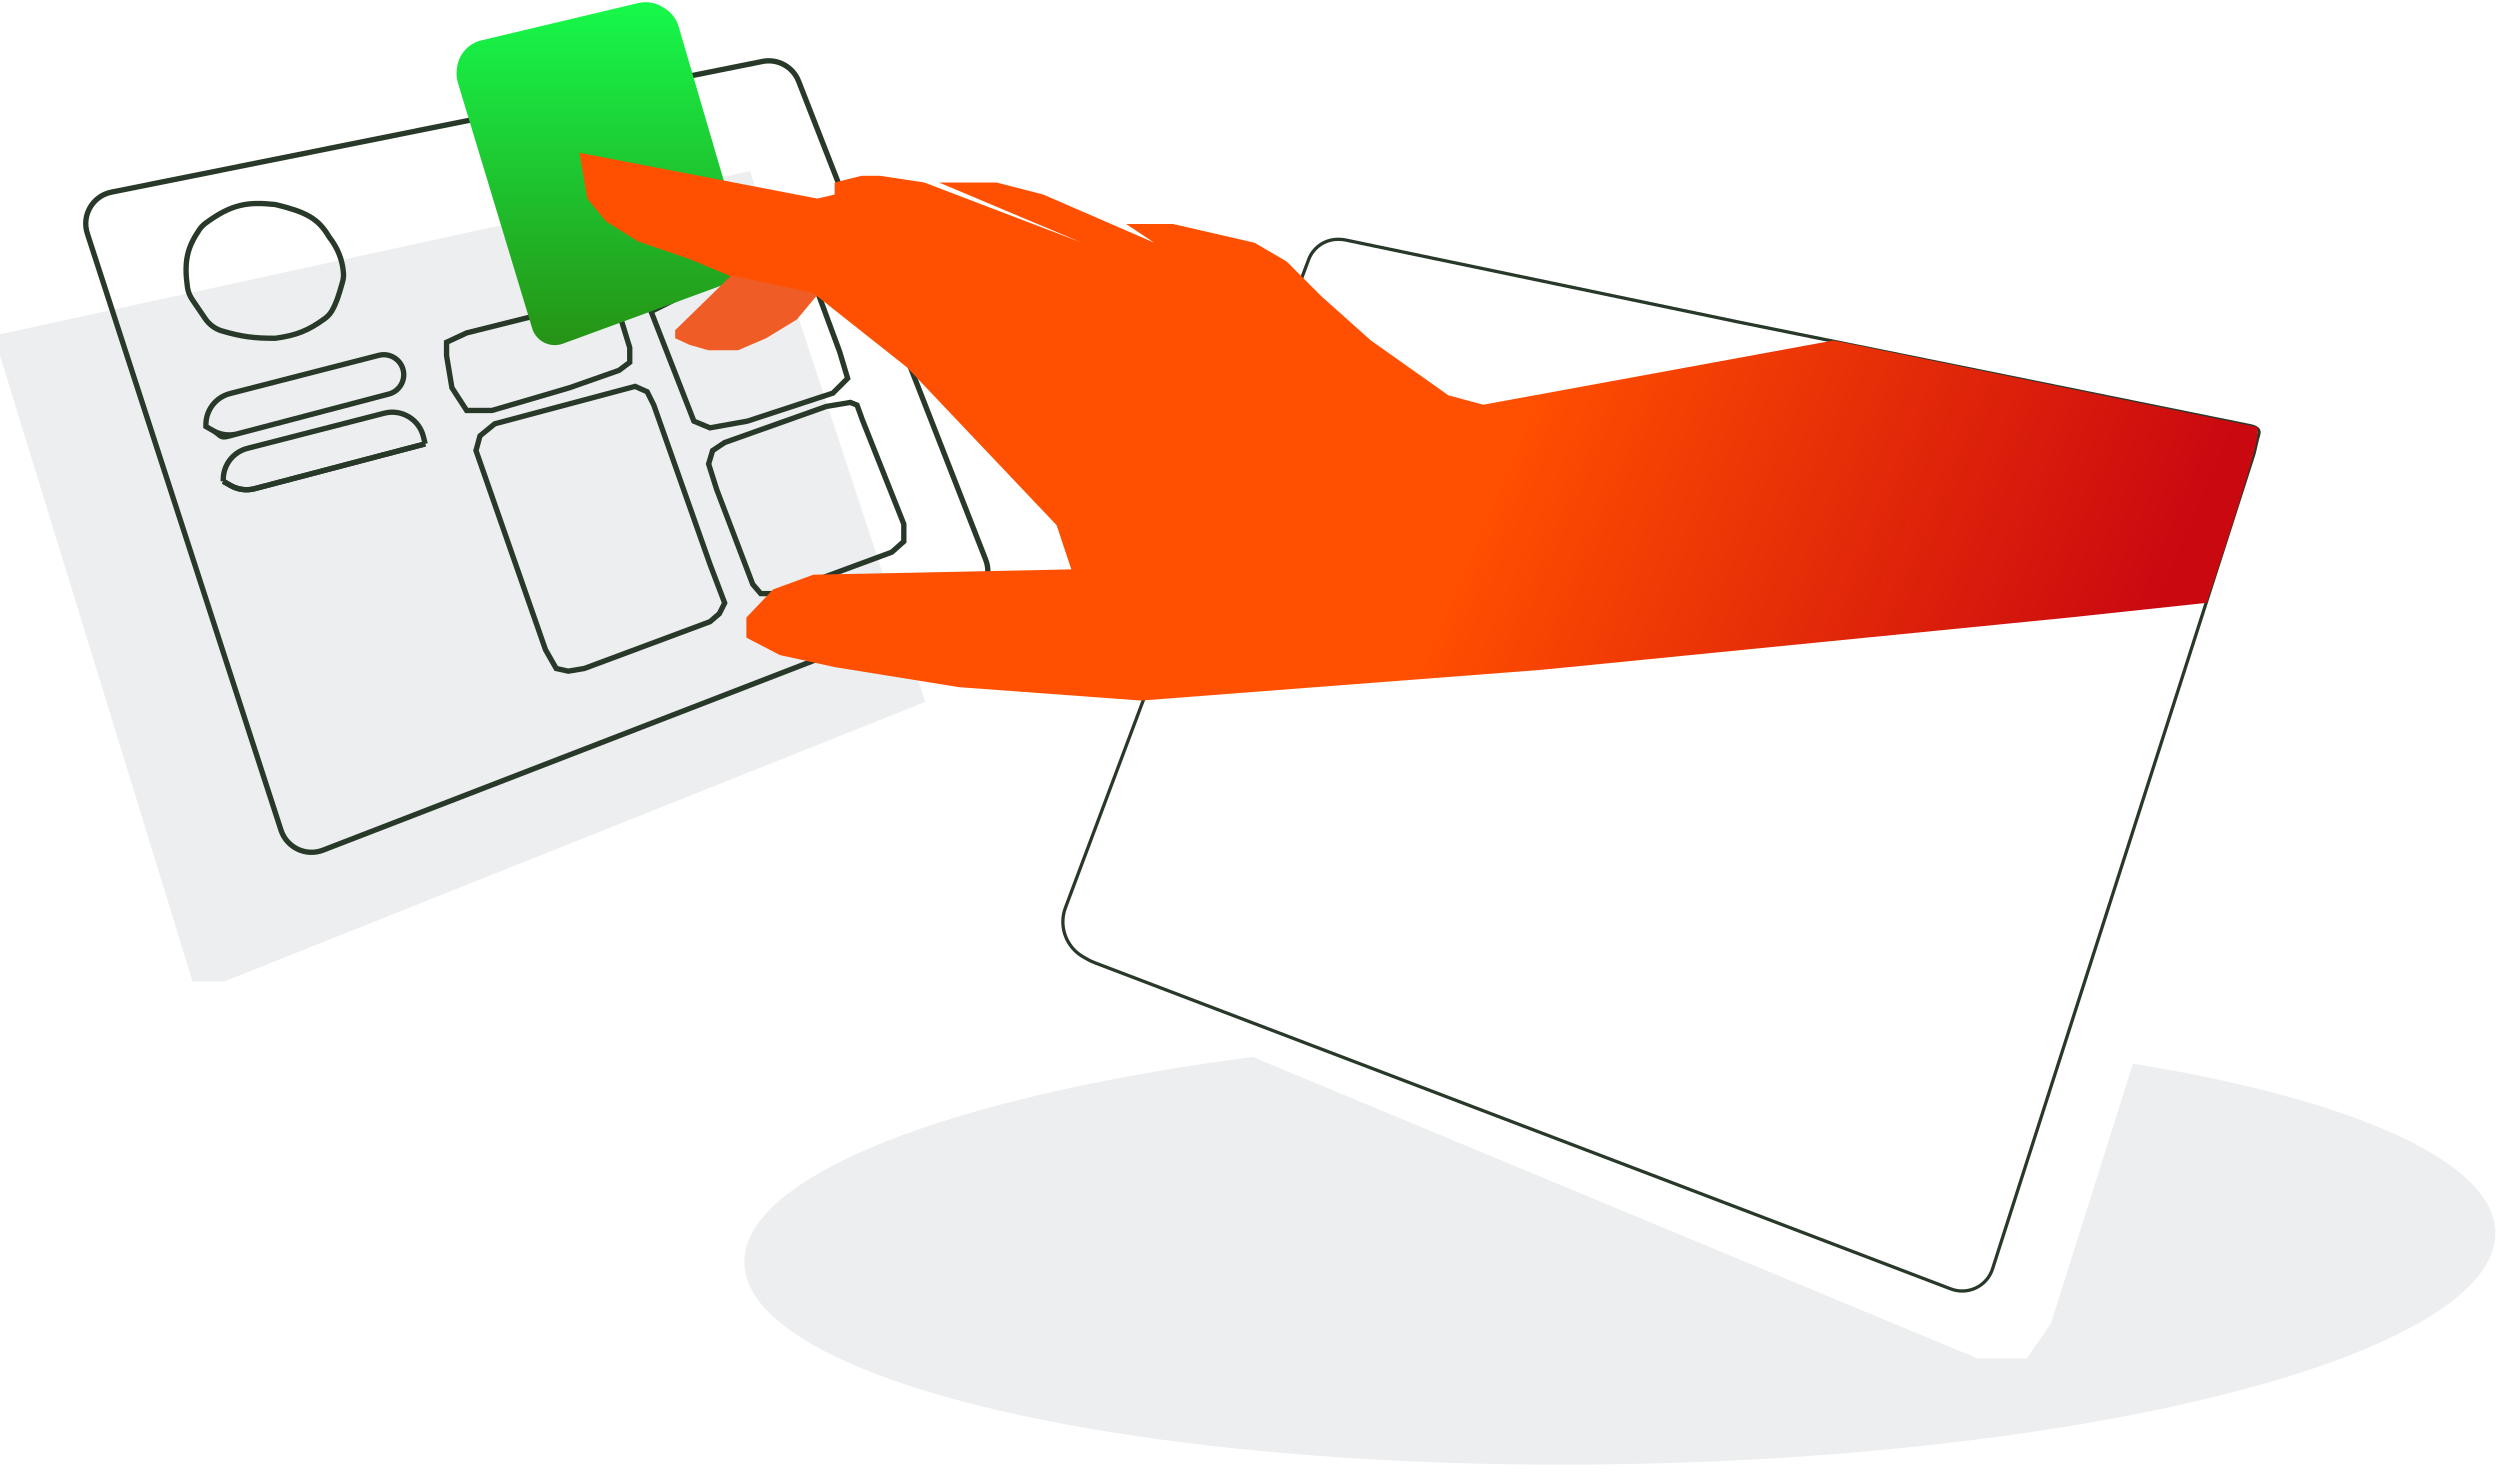
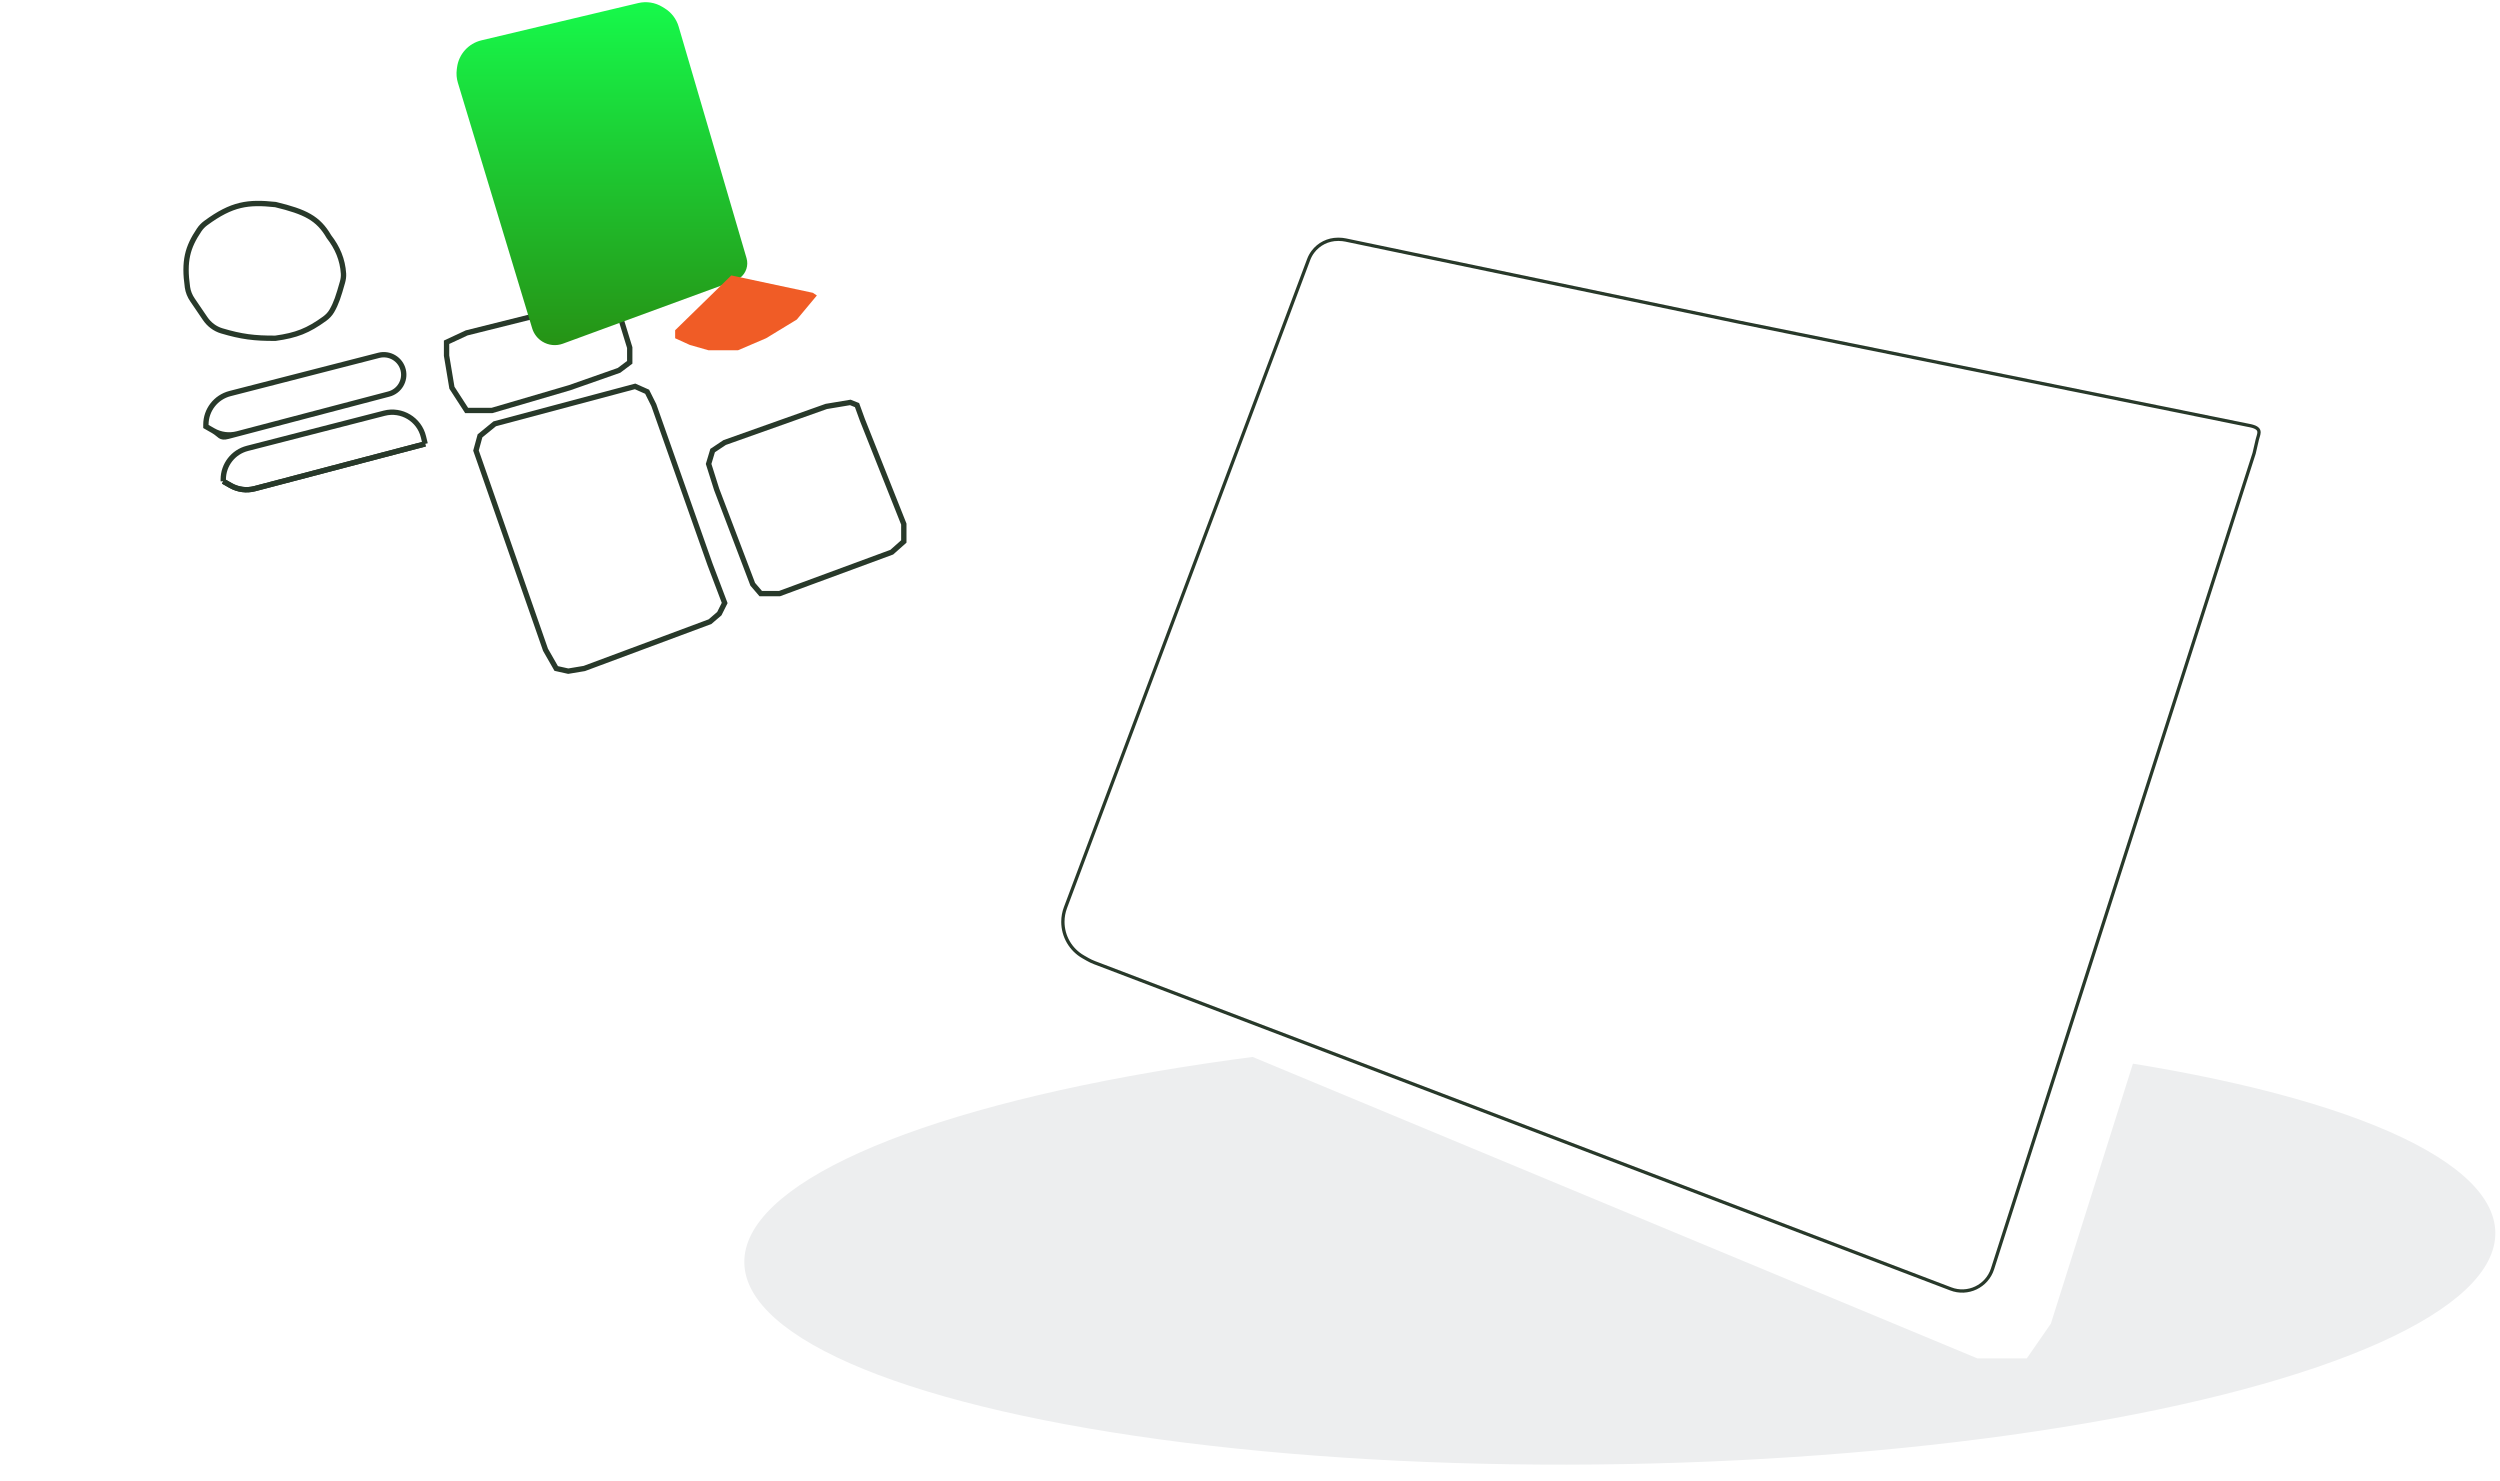
<svg xmlns="http://www.w3.org/2000/svg" width="758" height="449" viewBox="0 0 758 449" fill="none">
-   <path d="M0 101.343V107.829L58.374 297.545H68.103L280.519 212.821L227.415 51.888L0 101.343Z" fill="#EDEEEF" />
  <path d="M60.392 69.709C56.868 74.965 55.692 79.068 56.838 87.112C57.032 88.478 57.569 89.772 58.345 90.913L62.202 96.584C63.407 98.356 65.159 99.699 67.212 100.312C73.122 102.076 77.161 102.606 83.518 102.559C89.865 101.675 93.387 100.287 98.424 96.64C99.297 96.008 100.056 95.22 100.598 94.289C101.966 91.937 102.645 89.771 103.824 85.616C104.068 84.756 104.206 83.864 104.149 82.972C103.877 78.697 102.304 75.058 99.733 71.751C96.466 66.131 92.565 64.216 83.518 62.022C75.221 61.153 70.392 61.747 62.392 67.628C61.612 68.201 60.931 68.905 60.392 69.709Z" stroke="#28392A" stroke-width="1.621" />
  <path d="M62.43 129.314L64.652 130.584C66.865 131.849 69.486 132.194 71.951 131.547L117.895 119.474C121.087 118.635 123.022 115.397 122.247 112.188V112.188C121.453 108.9 118.122 106.897 114.845 107.739L69.737 119.329C65.437 120.434 62.43 124.311 62.43 128.752V129.314ZM62.43 129.314L64.652 130.584C66.865 131.849 66.648 132.94 69.114 132.292L75.402 130.64" stroke="#28392A" stroke-width="1.621" />
  <path d="M128.907 134.585L77.217 148.168C74.752 148.816 72.131 148.47 69.918 147.205L67.695 145.935L69.918 147.205C72.131 148.47 74.752 148.816 77.217 148.168L128.907 134.585Z" stroke="#28392A" stroke-width="1.621" />
  <path d="M128.907 134.585L128.386 132.426C127.112 127.149 121.765 123.935 116.507 125.286L75.003 135.95C70.702 137.055 67.695 140.932 67.695 145.373V145.935M128.907 134.585L77.217 148.168C74.752 148.816 72.131 148.47 69.918 147.205L67.695 145.935M128.907 134.585L77.217 148.168C74.752 148.816 72.131 148.47 69.918 147.205L67.695 145.935" stroke="#28392A" stroke-width="1.621" />
  <path d="M135.398 103.775L141.479 100.938L178.773 91.614H185.665L187.692 94.857L190.935 105.397V109.856L187.692 112.288L172.693 117.558L149.181 124.45H141.479L137.02 117.558L135.398 107.829V103.775Z" stroke="#28392A" stroke-width="1.621" />
-   <path d="M210.386 127.693L197.414 94.452L241.6 72.156L247.68 87.966L254.572 106.613L257.004 114.721L252.545 119.18L226.601 127.693L215.251 129.719L210.386 127.693Z" stroke="#28392A" stroke-width="1.621" />
-   <path d="M85.194 251.691L26.475 70.792C24.678 65.258 28.109 59.395 33.813 58.25L231.163 18.632C235.792 17.703 240.419 20.231 242.139 24.628L298.848 169.672C300.81 174.691 298.319 180.348 293.293 182.29L97.954 257.762C92.746 259.774 86.917 257.001 85.194 251.691Z" stroke="#28392A" stroke-width="1.621" />
  <path d="M138.575 20.437L138.497 21.032C138.319 22.399 138.433 23.789 138.832 25.108L161.357 99.555C161.864 101.23 162.966 102.661 164.457 103.578C166.324 104.727 168.615 104.957 170.673 104.201L222.952 85.02C223.488 84.823 223.99 84.545 224.441 84.194C226.232 82.801 226.989 80.455 226.351 78.277L205.765 8.064C205.085 5.744 203.565 3.761 201.502 2.5L200.833 2.091C198.641 0.752 196.009 0.333 193.51 0.928L145.972 12.23C142.041 13.165 139.097 16.431 138.575 20.437Z" fill="url(#paint0_linear_1353_2603)" />
  <path d="M216.068 136.61L219.716 134.178L250.525 123.233L257.821 122.017L259.848 122.827L261.47 127.286L274.036 158.906V164.176L270.388 167.419L236.336 179.985H230.661L228.229 177.148L217.284 148.366L214.852 140.664L216.068 136.61Z" stroke="#28392A" stroke-width="1.621" />
  <path d="M165.4 197.011L144.32 136.61L145.536 132.151L149.996 128.503L192.56 117.152L196.208 118.774L198.235 122.828L215.261 171.067L219.72 182.823L218.098 186.066L215.261 188.498L177.156 202.686L172.291 203.497L168.643 202.686L165.4 197.011Z" stroke="#28392A" stroke-width="1.621" />
  <ellipse cx="491.129" cy="378.261" rx="265.492" ry="65.666" transform="rotate(-1 491.129 378.261)" fill="#EDEEEF" />
  <g filter="url(#filter0_d_1353_2603)">
    <path d="M591.421 406.995L316.577 292.68L312.523 289.031L316.577 280.924L391.571 79.453L396.841 69.724H405.354L678.171 116.342L689.116 120.395L696.008 127.287V135.8L613.717 396.455L606.42 406.995H591.421Z" fill="white" />
  </g>
  <path d="M323.046 275.196L396.784 78.694C397.1 77.853 397.533 77.061 398.072 76.343C399.858 73.963 402.659 72.561 405.635 72.561H405.948C406.64 72.561 407.33 72.633 408.008 72.774L527.385 97.695L681.144 128.846C682.675 129.156 684.883 129.449 684.93 131.01C684.931 131.039 684.931 131.069 684.931 131.099C684.912 131.824 684.588 132.506 684.425 133.213L683.454 137.421L604.135 384.727C602.435 390.026 596.621 392.797 591.434 390.78L331.86 291.876C331.14 291.602 330.442 291.272 329.773 290.889L328.433 290.123C324.619 287.944 322.266 283.889 322.266 279.496C322.266 278.028 322.53 276.571 323.046 275.196Z" stroke="#28392A" />
-   <path d="M178.054 60.206L175.677 46.323L247.792 60.206L253.063 58.988V55.335L261.171 53.306H266.848L280.228 55.335L328.071 73.6L284.688 55.335H287.526H302.122L316.313 58.988L349.965 73.6L341.45 67.917H355.641L380.373 73.6L390.104 79.282L400.646 89.834L415.647 103.228L439.163 119.869L449.705 122.71L555.933 103.228L684.5 129.5V131.5C684.5 137 669.053 182.78 669.053 182.78L627.292 187.244L467.545 203.073L345.91 212.409L290.769 208.35L253.063 202.262L236.439 198.609L226.303 193.332V187.244L234.412 178.721L246.575 174.256L324.827 172.633L320.367 159.239L274.957 111.346L247.792 89.834L230.357 87.399L208.869 78.47L193.462 73.194L183.731 67.106L178.054 60.206Z" fill="url(#paint1_linear_1353_2603)" />
  <path d="M204.703 100.128L221.729 83.508L246.457 88.778L247.673 89.588L241.592 96.885L232.269 102.56L223.756 106.209H214.837L209.162 104.587L204.703 102.56V100.128Z" fill="#F05C26" />
  <defs>
    <filter id="filter0_d_1353_2603" x="308.47" y="62.427" width="407.807" height="361.594" filterUnits="userSpaceOnUse" color-interpolation-filters="sRGB">
      <feFlood flood-opacity="0" result="BackgroundImageFix" />
      <feColorMatrix in="SourceAlpha" type="matrix" values="0 0 0 0 0 0 0 0 0 0 0 0 0 0 0 0 0 0 127 0" result="hardAlpha" />
      <feOffset dx="8.107" dy="4.864" />
      <feGaussianBlur stdDeviation="6.081" />
      <feComposite in2="hardAlpha" operator="out" />
      <feColorMatrix type="matrix" values="0 0 0 0 0 0 0 0 0 0 0 0 0 0 0 0 0 0 0.25 0" />
      <feBlend mode="normal" in2="BackgroundImageFix" result="effect1_dropShadow_1353_2603" />
      <feBlend mode="normal" in="SourceGraphic" in2="effect1_dropShadow_1353_2603" result="shape" />
    </filter>
    <linearGradient id="paint0_linear_1353_2603" x1="182.818" y1="0" x2="182.818" y2="105.397" gradientUnits="userSpaceOnUse">
      <stop stop-color="#16FA4B" />
      <stop offset="1" stop-color="#269215" />
    </linearGradient>
    <linearGradient id="paint1_linear_1353_2603" x1="134.266" y1="38.694" x2="699.239" y2="279.761" gradientUnits="userSpaceOnUse">
      <stop offset="0.548" stop-color="#FF4F00" />
      <stop offset="0.873" stop-color="#C90810" />
    </linearGradient>
  </defs>
</svg>